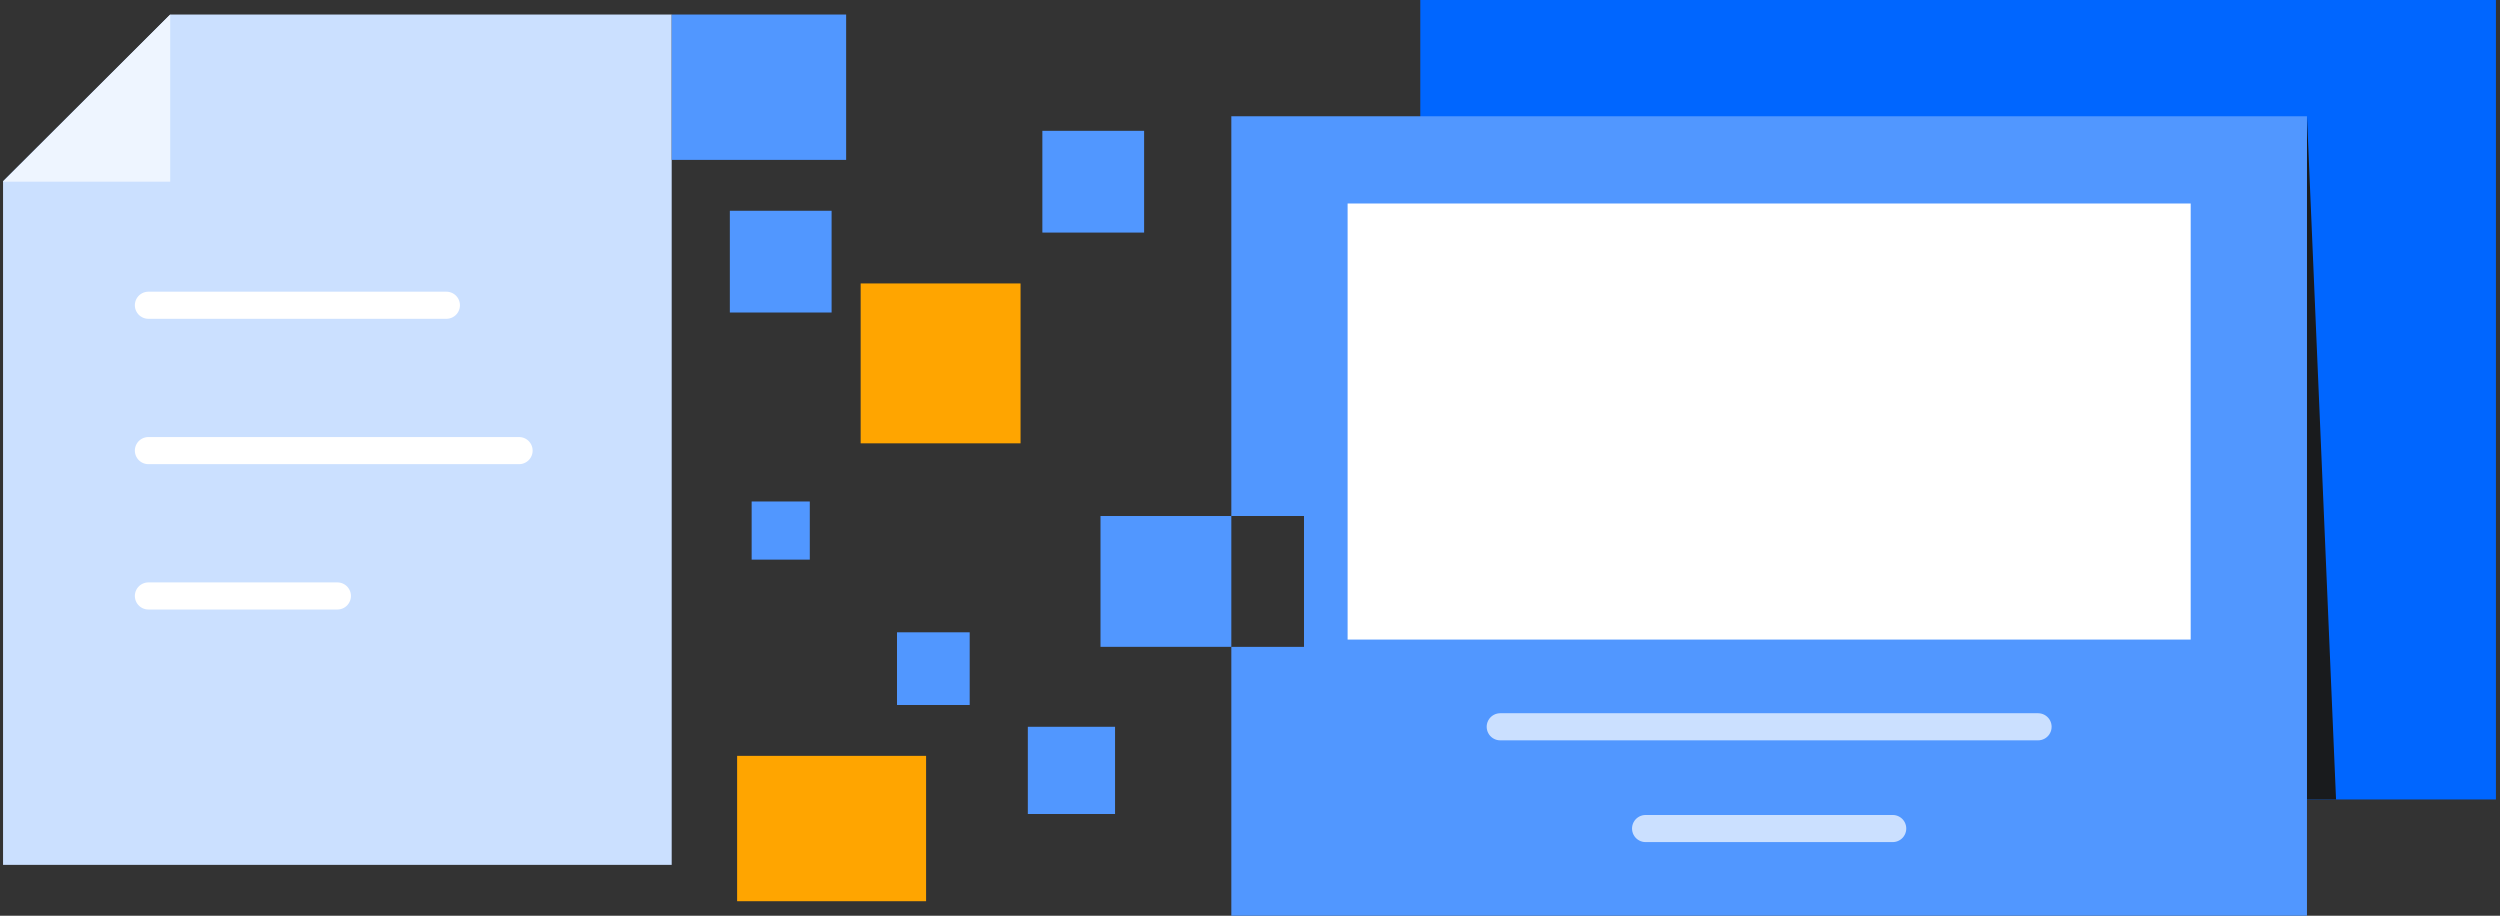
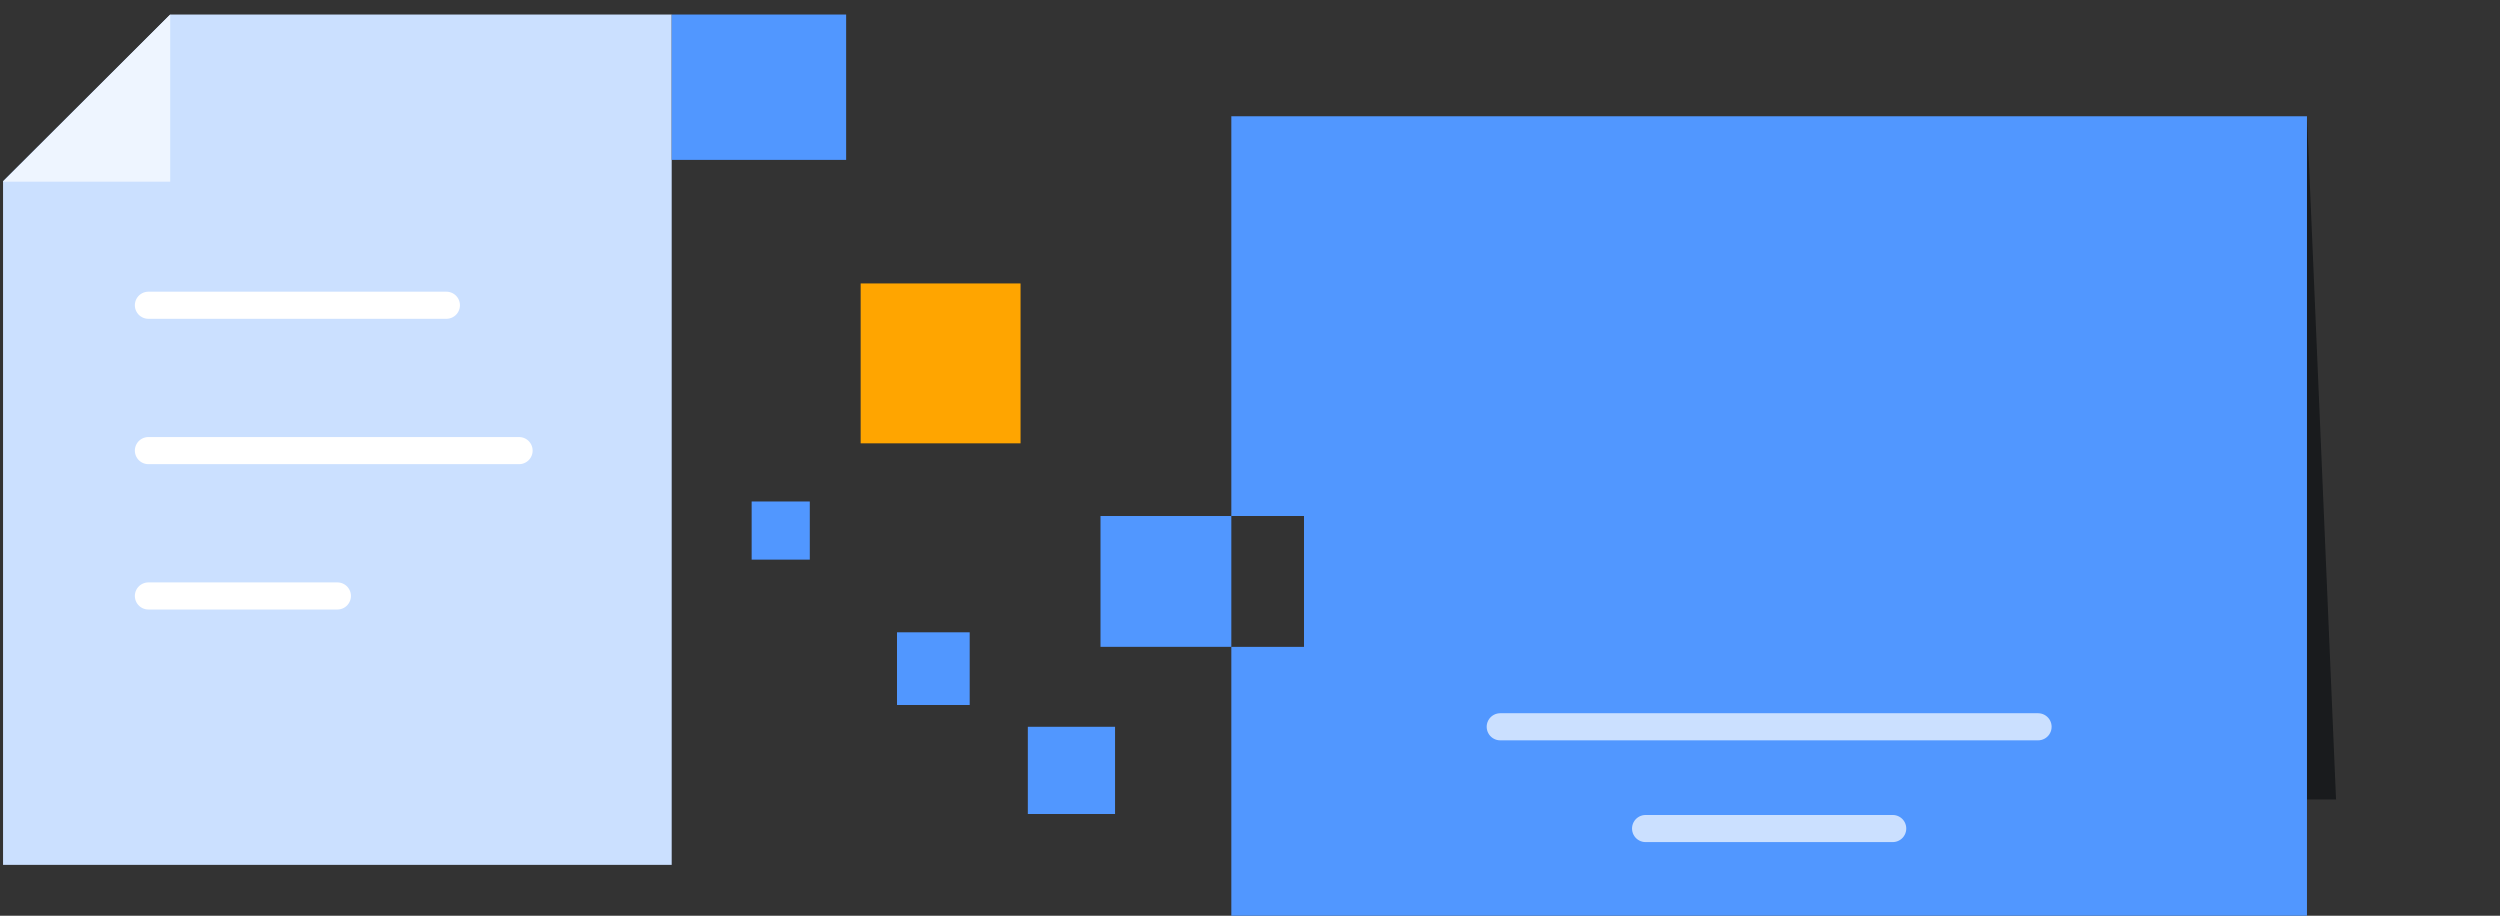
<svg xmlns="http://www.w3.org/2000/svg" width="273" height="100" viewBox="0 0 273 100" fill="none">
  <rect x="0" y="0" width="273" height="100" fill="#333333" stroke="none" />
-   <rect width="117.46" height="87.302" transform="matrix(-1 0 0 1 272.556 0)" fill="#0066FF" />
  <path d="M255.096 87.302H251.921V12.698L255.096 87.302Z" fill="#191B1D" />
  <path d="M134.46 12.698H251.921V100H134.46V70.635H142.397V56.349H134.46V12.698Z" fill="#5197FF" />
  <path d="M73.349 1.587H18.587L0.333 19.775V94.444H73.349V1.587Z" fill="#CBE0FF" />
  <path d="M18.587 1.587V19.841H0.333L18.587 1.587Z" fill="#EEF5FF" />
  <path d="M16.206 33.333H48.746" stroke="white" stroke-width="2.961" stroke-linecap="round" />
  <path d="M16.206 49.206H56.683" stroke="white" stroke-width="2.961" stroke-linecap="round" />
  <path d="M16.206 65.079H36.842" stroke="white" stroke-width="2.961" stroke-linecap="round" />
-   <path d="M239.223 22.222H147.159V69.841H239.223V22.222Z" fill="white" />
+   <path d="M239.223 22.222H147.159H239.223V22.222Z" fill="white" />
  <path d="M163.826 79.365H222.556" stroke="#CBE0FF" stroke-width="2.961" stroke-linecap="round" />
  <path d="M179.699 90.476H206.683" stroke="#CBE0FF" stroke-width="2.961" stroke-linecap="round" />
  <rect x="73.35" y="1.587" width="19.048" height="15.873" fill="#5197FF" />
-   <rect x="79.699" y="23.016" width="11.111" height="11.111" fill="#5197FF" />
  <rect x="97.953" y="69.048" width="7.937" height="7.937" fill="#5197FF" />
  <rect x="82.08" y="54.762" width="6.349" height="6.349" fill="#5197FF" />
  <rect x="120.175" y="56.349" width="14.286" height="14.286" fill="#5197FF" />
-   <rect x="113.826" y="14.286" width="11.111" height="11.111" fill="#5197FF" />
  <rect x="112.239" y="79.365" width="9.524" height="9.524" fill="#5197FF" />
-   <rect x="80.493" y="82.54" width="20.635" height="15.873" fill="#FFA500" />
  <rect x="93.984" y="30.952" width="17.46" height="17.46" fill="#FFA500" />
</svg>